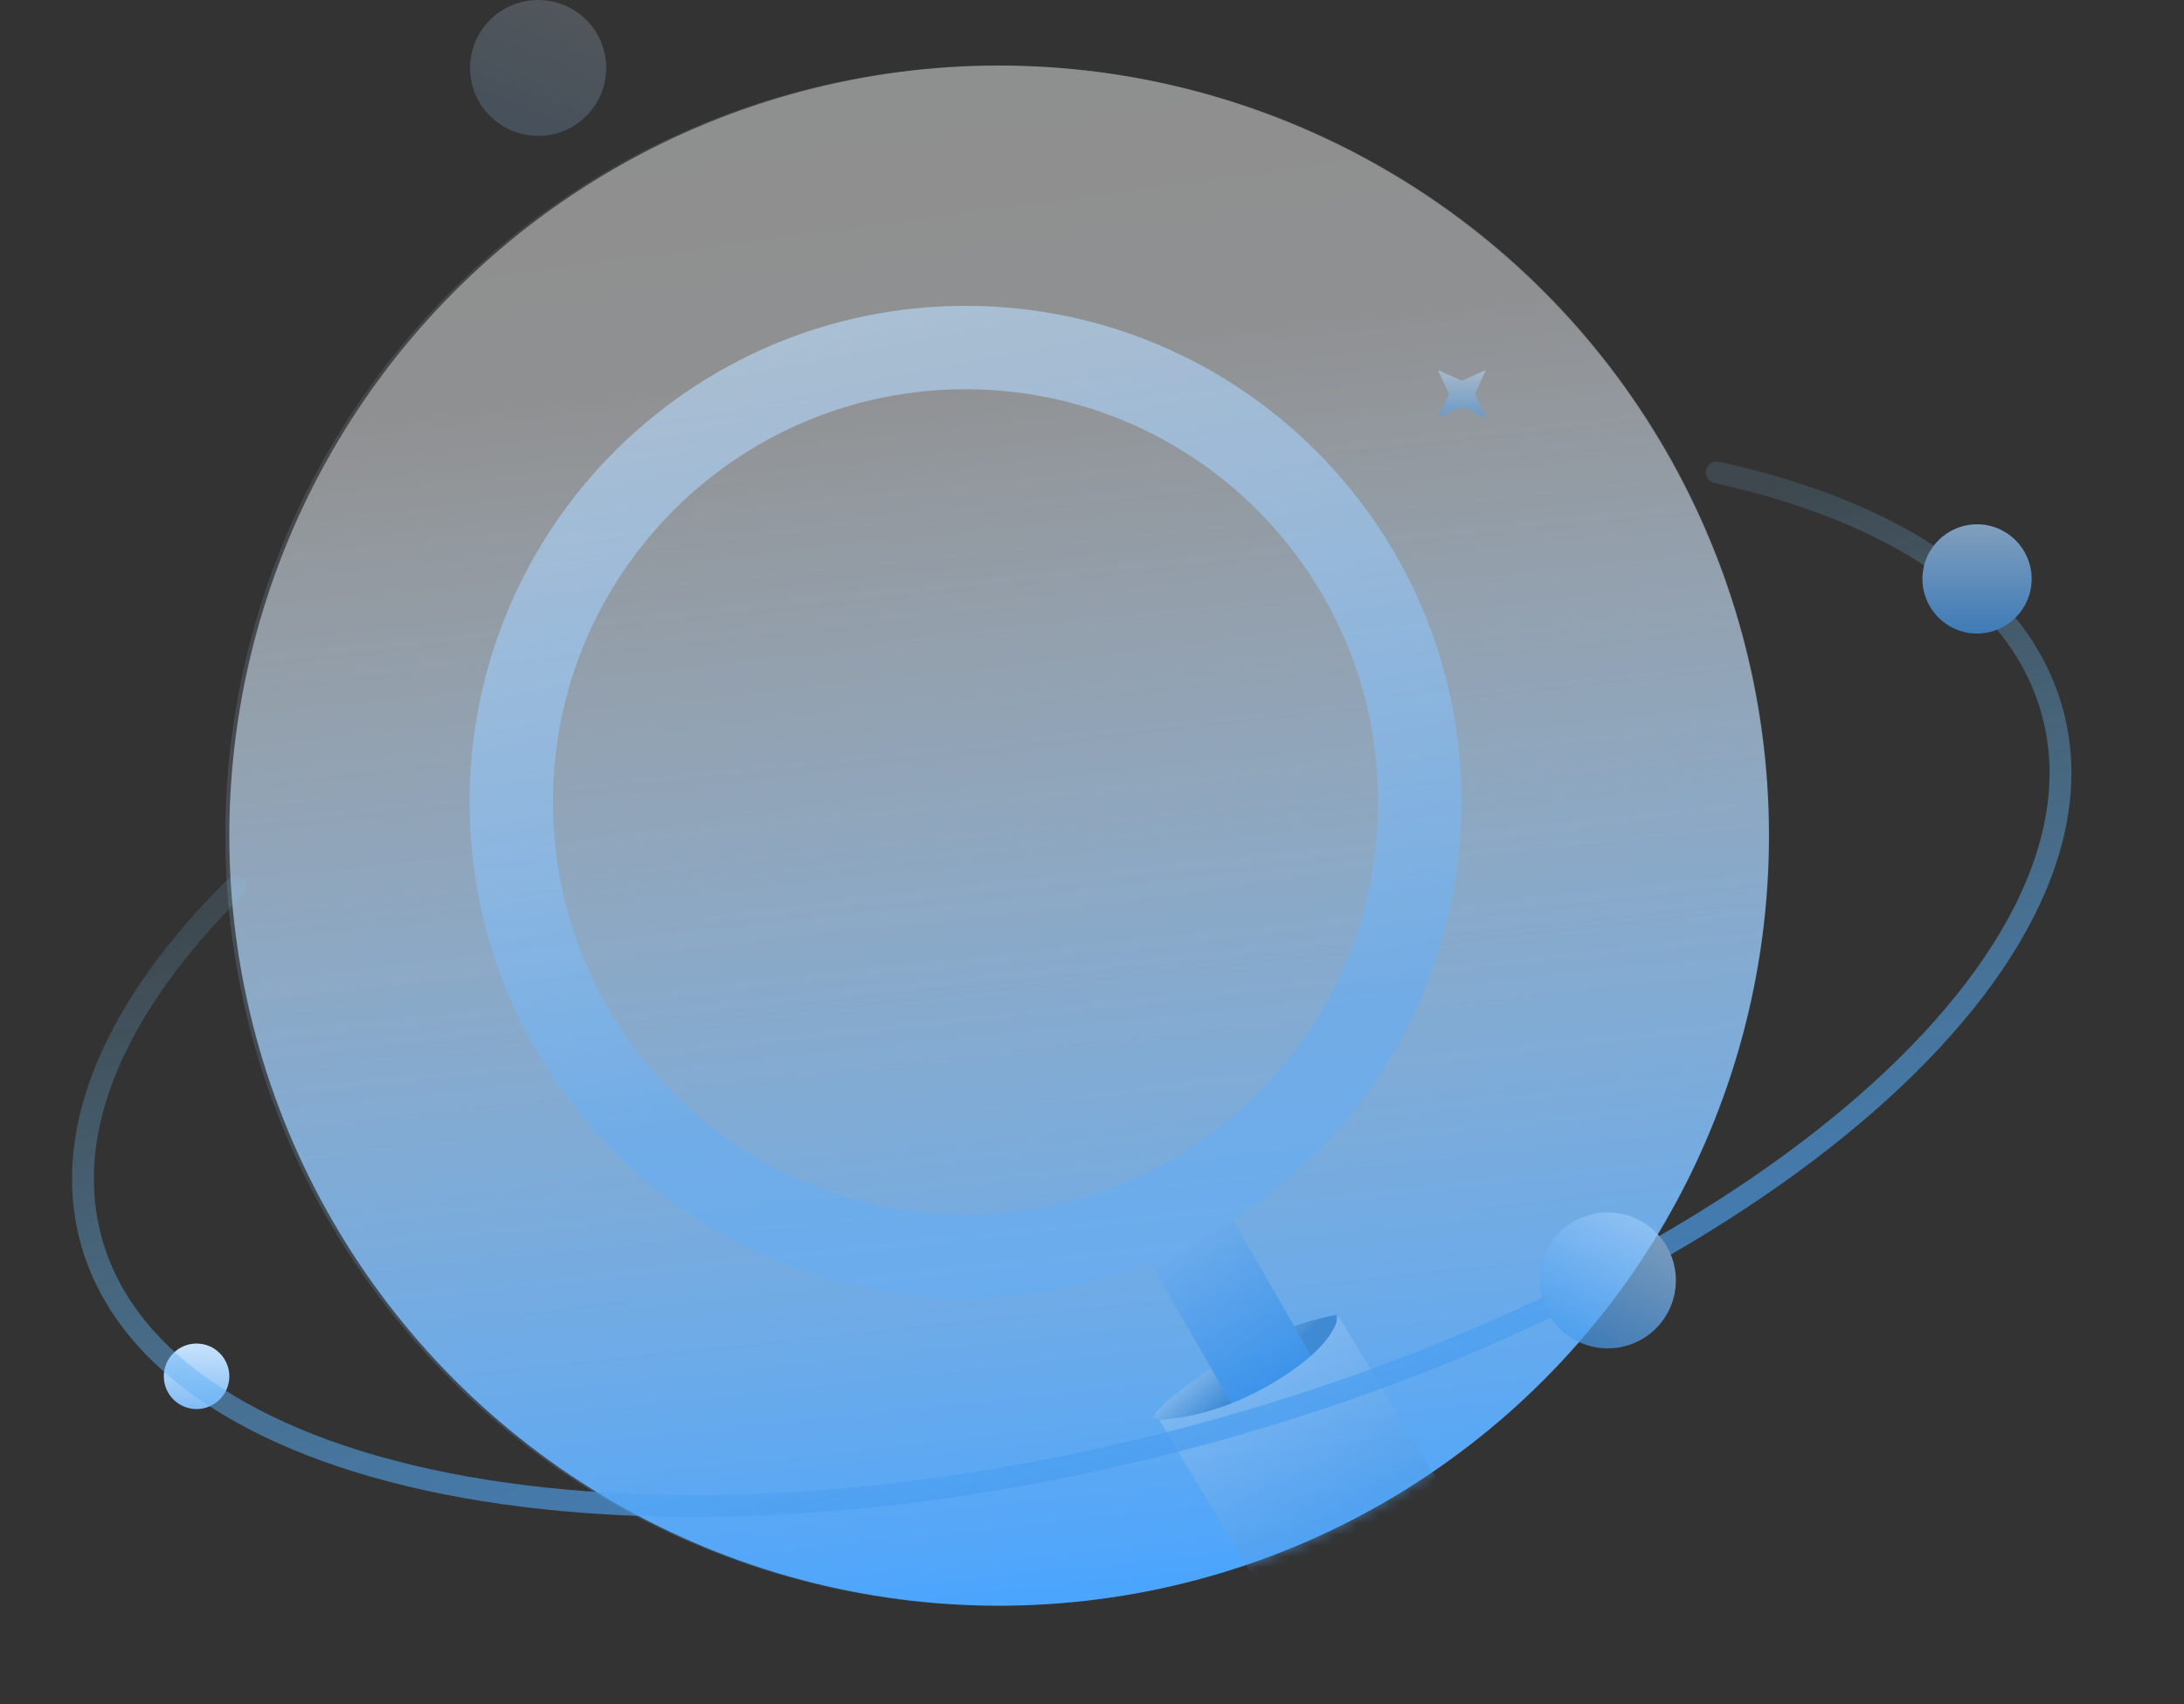
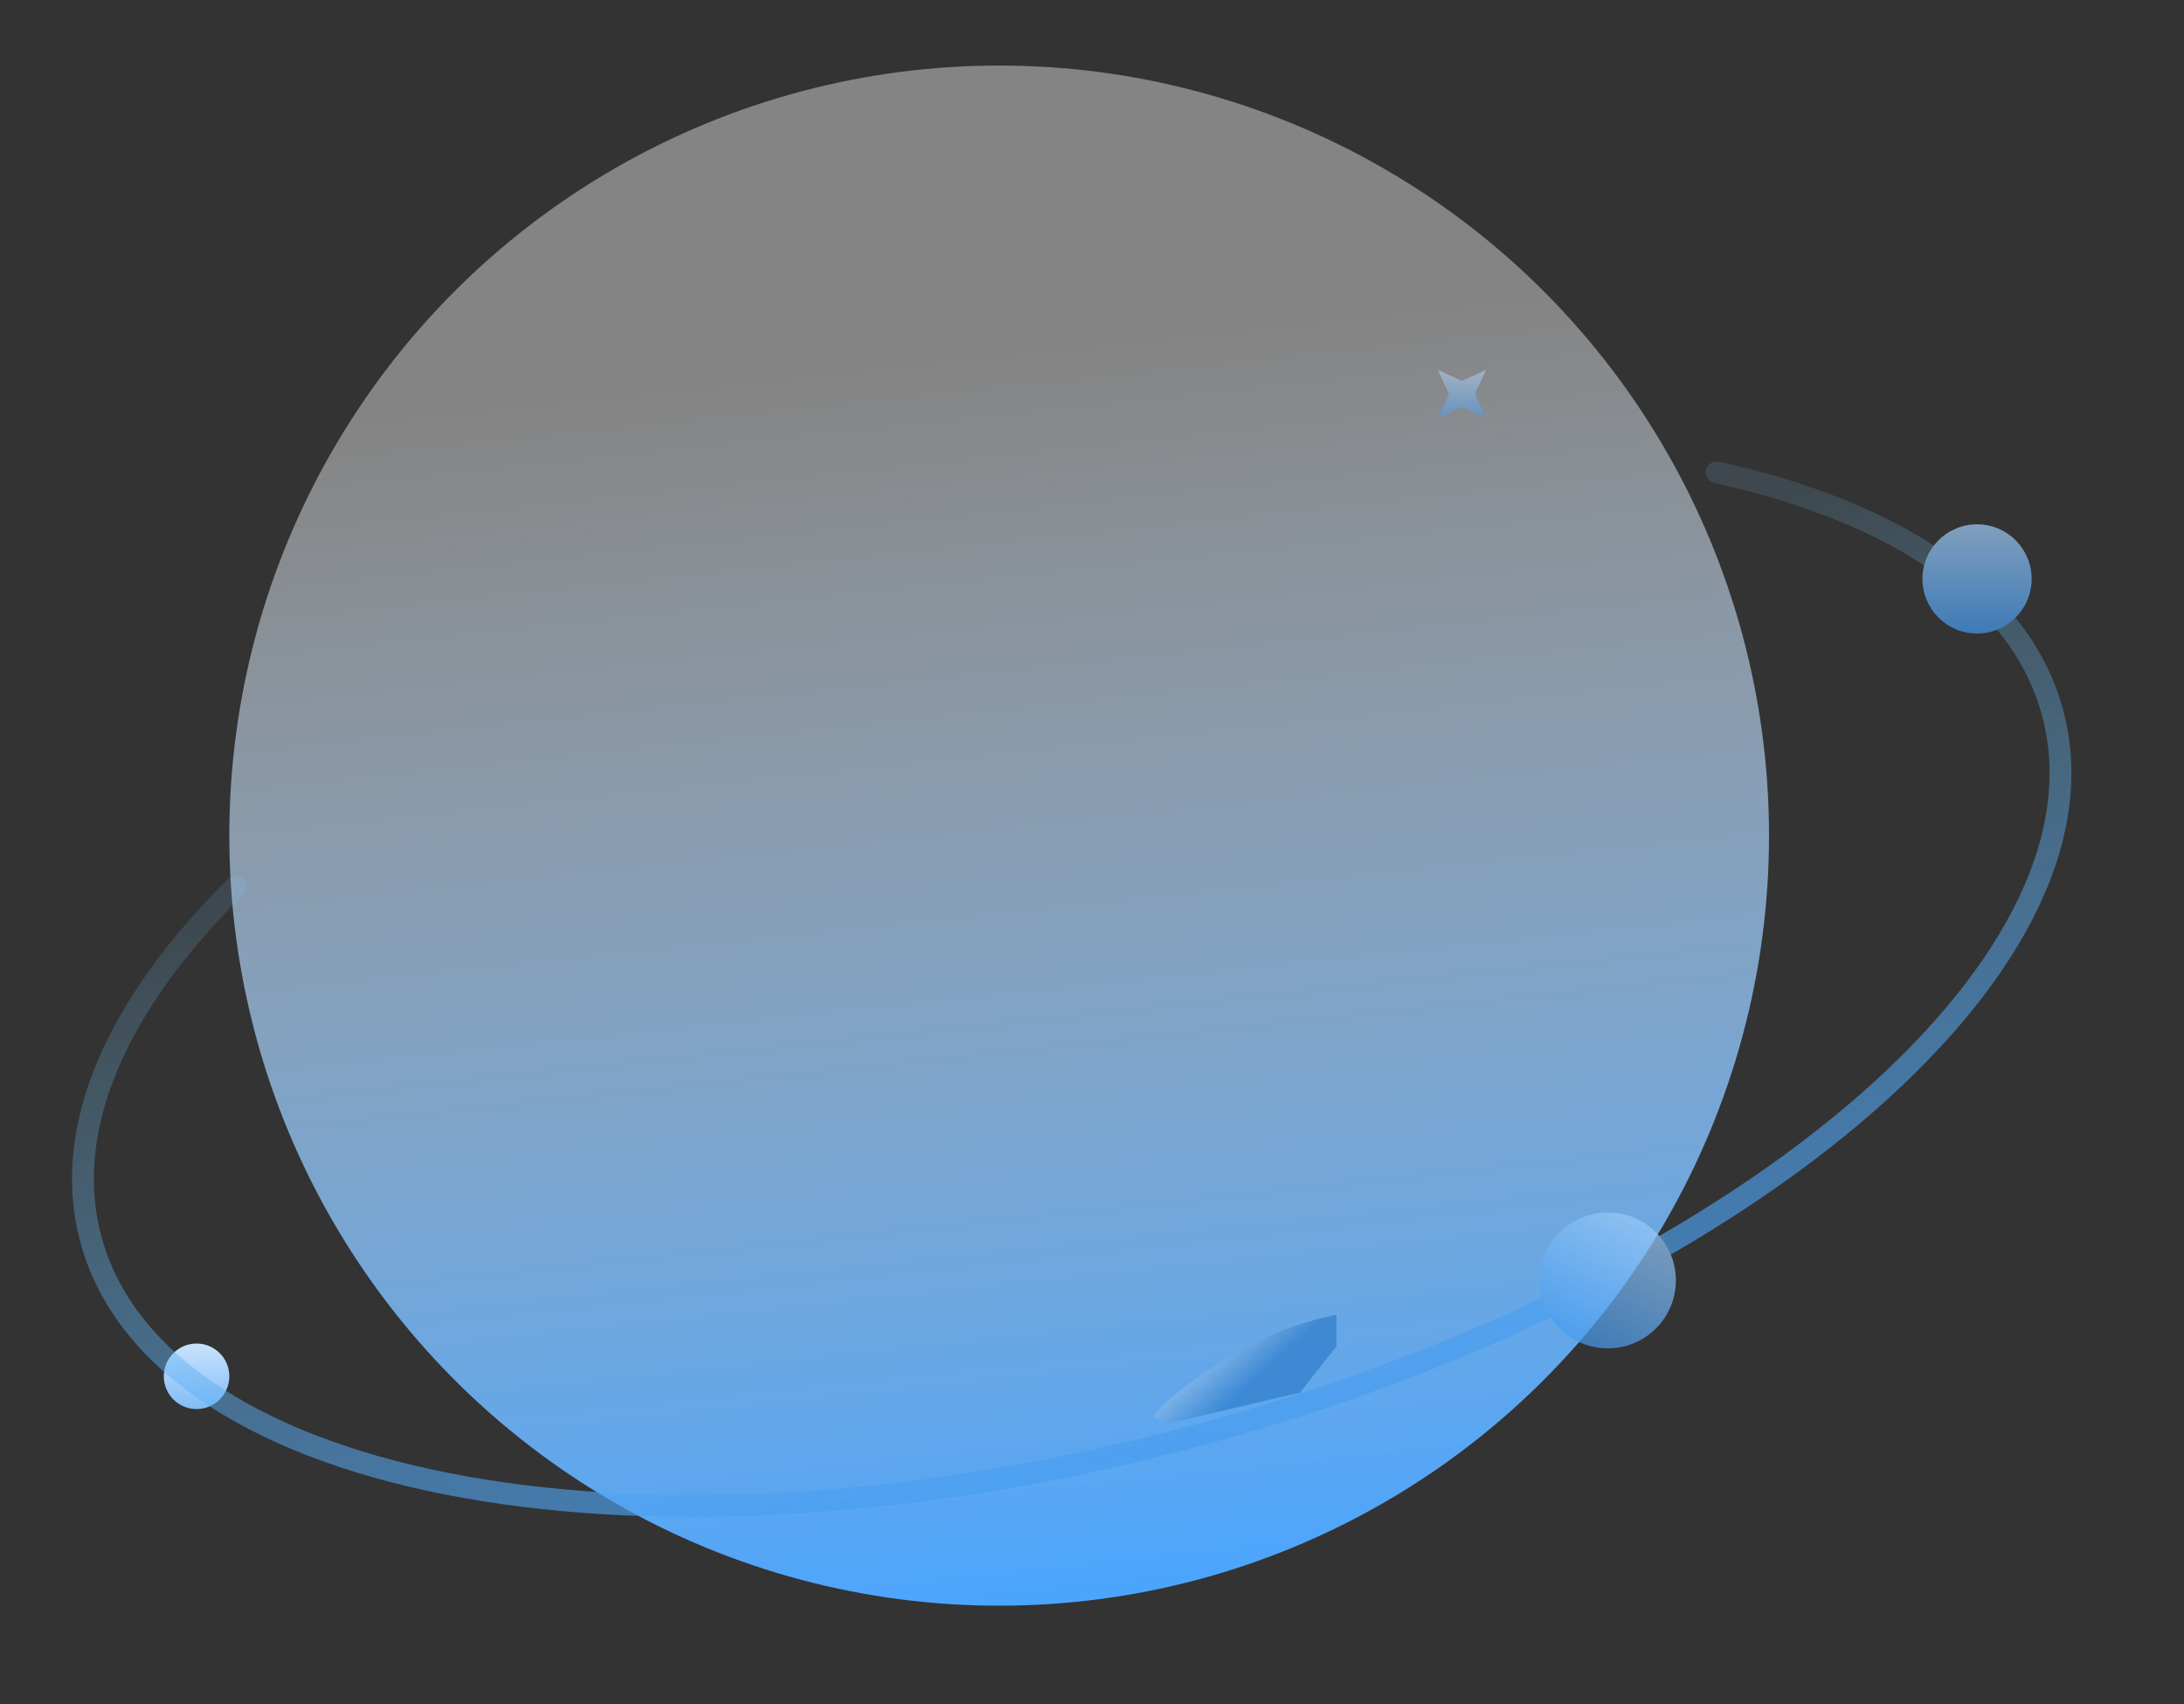
<svg xmlns="http://www.w3.org/2000/svg" xmlns:xlink="http://www.w3.org/1999/xlink" width="200px" height="156px" viewBox="0 0 200 156" version="1.1">
  <rect x="0" y="0" width="200" height="156" fill="#333333" stroke="none" />
  <defs>
    <linearGradient x1="50%" y1="3.014%" x2="62.797%" y2="97.573%" id="linearGradient-1">
      <stop stop-color="#F4F9FF" stop-opacity="0.397" offset="0%" />
      <stop stop-color="#4CA5FD" offset="100%" />
    </linearGradient>
    <linearGradient x1="54.412%" y1="18.561%" x2="62.797%" y2="97.774%" id="linearGradient-2">
      <stop stop-color="#FFFFFF" stop-opacity="0.397" offset="0%" />
      <stop stop-color="#4CA5FD" offset="100%" />
    </linearGradient>
    <circle id="path-3" cx="70.75" cy="70.5" r="70.5" />
    <linearGradient x1="82.543%" y1="32.541%" x2="43.077%" y2="58.366%" id="linearGradient-5">
      <stop stop-color="#C9E3FD" offset="0%" />
      <stop stop-color="#2474C4" offset="100%" />
    </linearGradient>
    <linearGradient x1="53.081%" y1="-8.103%" x2="50%" y2="100%" id="linearGradient-6">
      <stop stop-color="#80BAF4" offset="0%" />
      <stop stop-color="#177FE6" offset="100%" />
    </linearGradient>
    <linearGradient x1="69.827%" y1="-8.103%" x2="69.827%" y2="63.286%" id="linearGradient-7">
      <stop stop-color="#9AC6F3" offset="0%" />
      <stop stop-color="#328DE5" offset="100%" />
    </linearGradient>
    <linearGradient x1="56.254%" y1="-2.269%" x2="40.643%" y2="76.504%" id="linearGradient-8">
      <stop stop-color="#BFDFFF" offset="0%" />
      <stop stop-color="#66ADF3" offset="100%" />
    </linearGradient>
    <linearGradient x1="50%" y1="-9.184%" x2="50%" y2="108.094%" id="linearGradient-9">
      <stop stop-color="#C9E3FD" offset="0%" />
      <stop stop-color="#3B95EE" offset="100%" />
    </linearGradient>
    <linearGradient x1="50%" y1="-8.934%" x2="-48.27%" y2="244.567%" id="linearGradient-10">
      <stop stop-color="#C9E3FD" offset="0%" />
      <stop stop-color="#3B95EE" offset="100%" />
    </linearGradient>
    <linearGradient x1="50%" y1="0%" x2="50%" y2="198.817%" id="linearGradient-11">
      <stop stop-color="#C9E3FD" offset="0%" />
      <stop stop-color="#3B95EE" offset="100%" />
    </linearGradient>
    <linearGradient x1="50%" y1="3.501%" x2="50%" y2="100%" id="linearGradient-12">
      <stop stop-color="#7ECCF9" stop-opacity="0.197" offset="0%" />
      <stop stop-color="#489DF0" offset="100%" />
    </linearGradient>
    <linearGradient x1="100%" y1="-44.012%" x2="-48.27%" y2="244.567%" id="linearGradient-13">
      <stop stop-color="#C9E3FD" offset="0%" />
      <stop stop-color="#4299EF" offset="49.31%" />
      <stop stop-color="#3B95EE" offset="100%" />
    </linearGradient>
    <linearGradient x1="50%" y1="-40.615%" x2="50%" y2="108.094%" id="linearGradient-14">
      <stop stop-color="#C9E3FD" offset="0%" />
      <stop stop-color="#3B95EE" offset="100%" />
    </linearGradient>
  </defs>
  <g id="组件" stroke="none" stroke-width="1" fill="none" fill-rule="evenodd">
    <g id="found_no">
      <g>
        <g id="编组-6" transform="translate(15, 0)">
          <g id="编组-4" transform="translate(5.048, 0)">
-             <ellipse id="椭圆形" fill="url(#linearGradient-1)" fill-rule="nonzero" opacity="0.23" cx="71.234" cy="76.5" rx="70.649" ry="70.5" />
            <g id="编组" transform="translate(0.701, 6)">
              <mask id="mask-4" fill="white">
                <use xlink:href="#path-3" />
              </mask>
              <use id="蒙版" fill="url(#linearGradient-2)" fill-rule="nonzero" opacity="0.23" xlink:href="#path-3" />
              <g id="编组-30" opacity="0.6" mask="url(#mask-4)">
                <g transform="translate(72.25, 90) scale(-1, 1) translate(-72.25, -90) translate(22.25, 22)">
                  <path d="M20.611,92.366 C24.418,93.114 28.051,94.625 31.511,96.899 C34.971,99.173 36.935,100.796 37.405,101.768 L35.923,102.29 L23.96,99.495 L20.611,95.251 L20.611,92.366 Z" id="路径-107" fill="url(#linearGradient-5)" />
-                   <polygon id="矩形" fill="url(#linearGradient-6)" transform="translate(30.472, 91.538) rotate(-330) translate(-30.472, -91.538) " points="26.211 80.728 34.72 80.733 34.733 102.348 26.224 102.343" />
-                   <path d="M9.645,94.518 C11.065,95.962 13.762,96.722 17.738,96.797 C21.715,96.872 25.344,96.117 28.627,94.53 L28.126,123.179 C28.034,128.446 23.737,132.666 18.47,132.663 C13.316,132.66 9.14,128.479 9.143,123.325 C9.143,123.272 9.144,123.22 9.145,123.167 L9.645,94.518 L9.645,94.518 Z" id="矩形备份-11" fill="url(#linearGradient-7)" transform="translate(18.803, 113.594) rotate(-330) translate(-18.803, -113.594) " />
-                   <path d="M54.58,0 C79.665,0 100,20.335 100,45.42 C100,70.505 79.665,90.84 54.58,90.84 C29.495,90.84 9.16,70.505 9.16,45.42 C9.16,20.335 29.495,0 54.58,0 Z M54.58,7.634 C33.711,7.634 16.794,24.551 16.794,45.42 C16.794,66.289 33.711,83.206 54.58,83.206 C75.449,83.206 92.366,66.289 92.366,45.42 C92.366,24.551 75.449,7.634 54.58,7.634 Z" id="椭圆形" fill="url(#linearGradient-8)" />
                </g>
              </g>
            </g>
            <polygon id="星形" fill="url(#linearGradient-9)" opacity="0.5" points="113.831 37.26 111.627 38.265 112.635 36.066 111.627 33.867 113.831 34.872 116.035 33.867 115.028 36.066 116.035 38.265" />
-             <ellipse id="椭圆形" fill="url(#linearGradient-10)" opacity="0.2" cx="29.234" cy="6.221" rx="6.234" ry="6.221" />
          </g>
          <circle id="椭圆形备份-2" fill="url(#linearGradient-11)" cx="3" cy="126" r="3" />
        </g>
        <g id="编组-3" opacity="0.7" transform="translate(0, 37)">
          <path d="M28.153,24.41 C14.936,31.941 7,41.587 7,52.101 C7,76.186 48.638,95.71 100,95.71 C151.362,95.71 193,76.186 193,52.101 C193,40.849 183.911,30.592 168.988,22.857" id="路径" stroke="url(#linearGradient-12)" stroke-width="2" stroke-linecap="round" transform="translate(100, 59.283) rotate(-15) translate(-100, -59.283) " />
          <ellipse id="椭圆形" fill="url(#linearGradient-13)" cx="147.234" cy="80.221" rx="6.234" ry="6.221" />
          <circle id="椭圆形备份" fill="url(#linearGradient-14)" cx="181.048" cy="16" r="5" />
        </g>
      </g>
    </g>
  </g>
</svg>